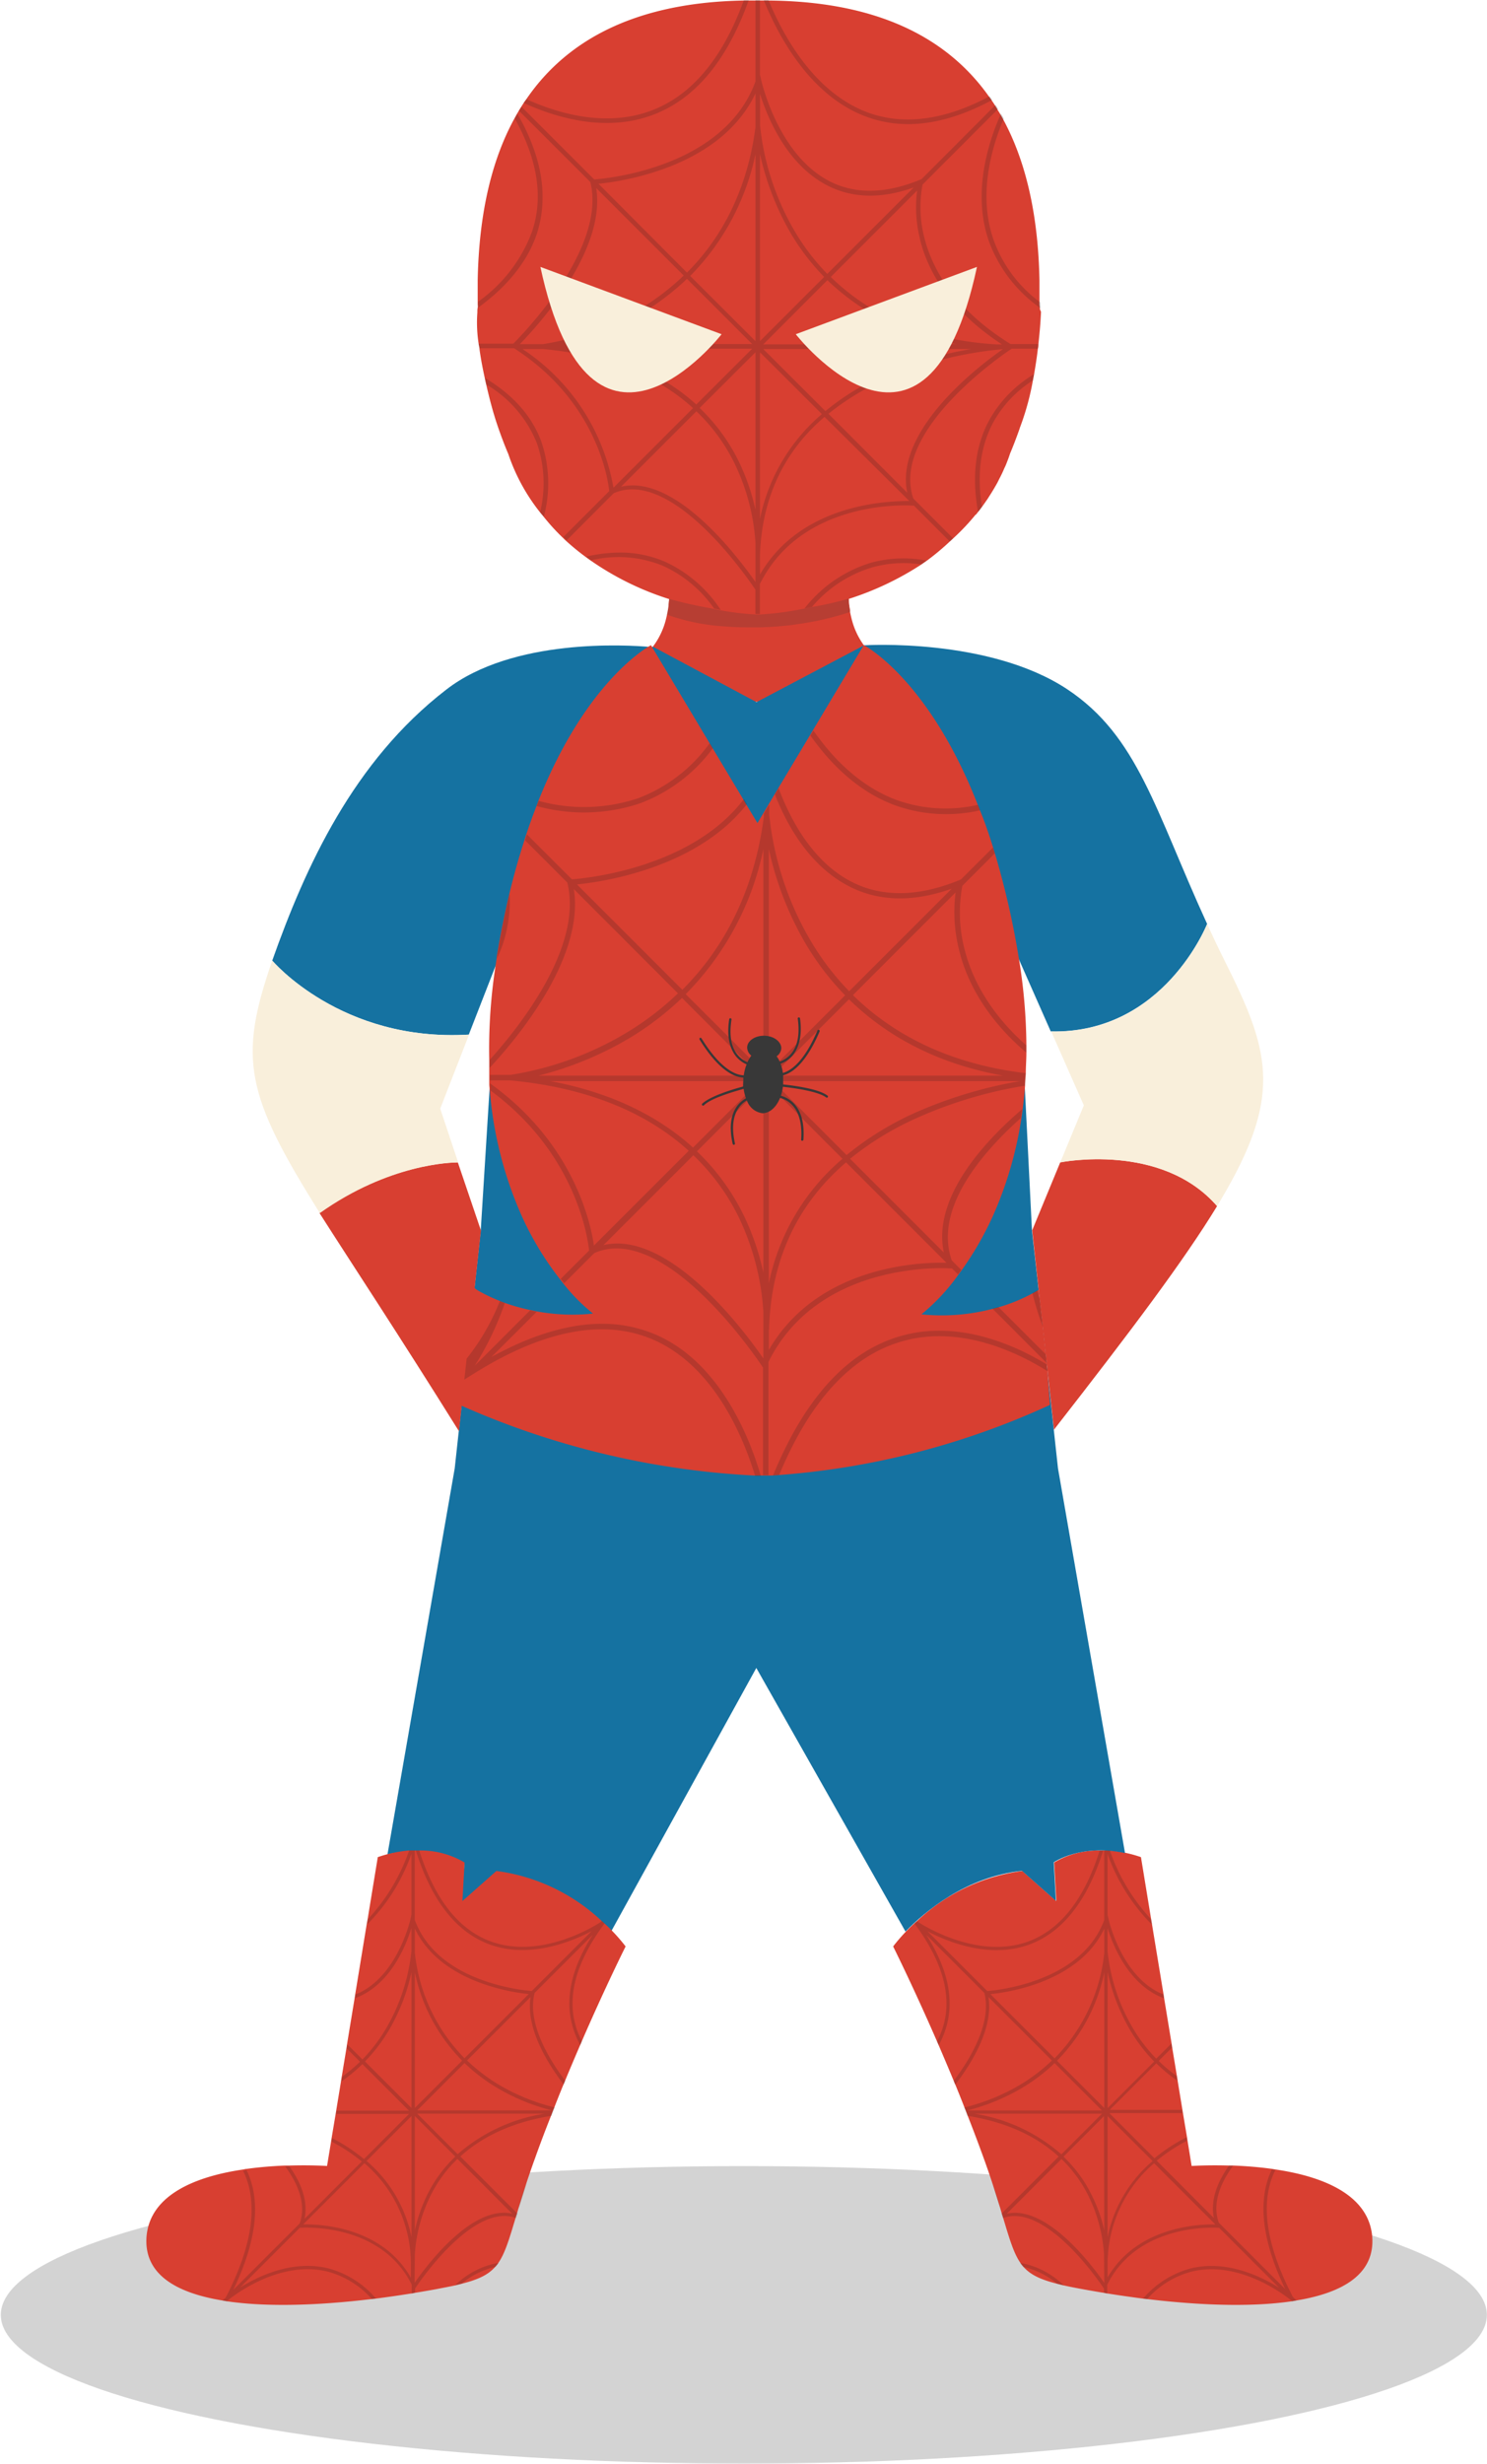
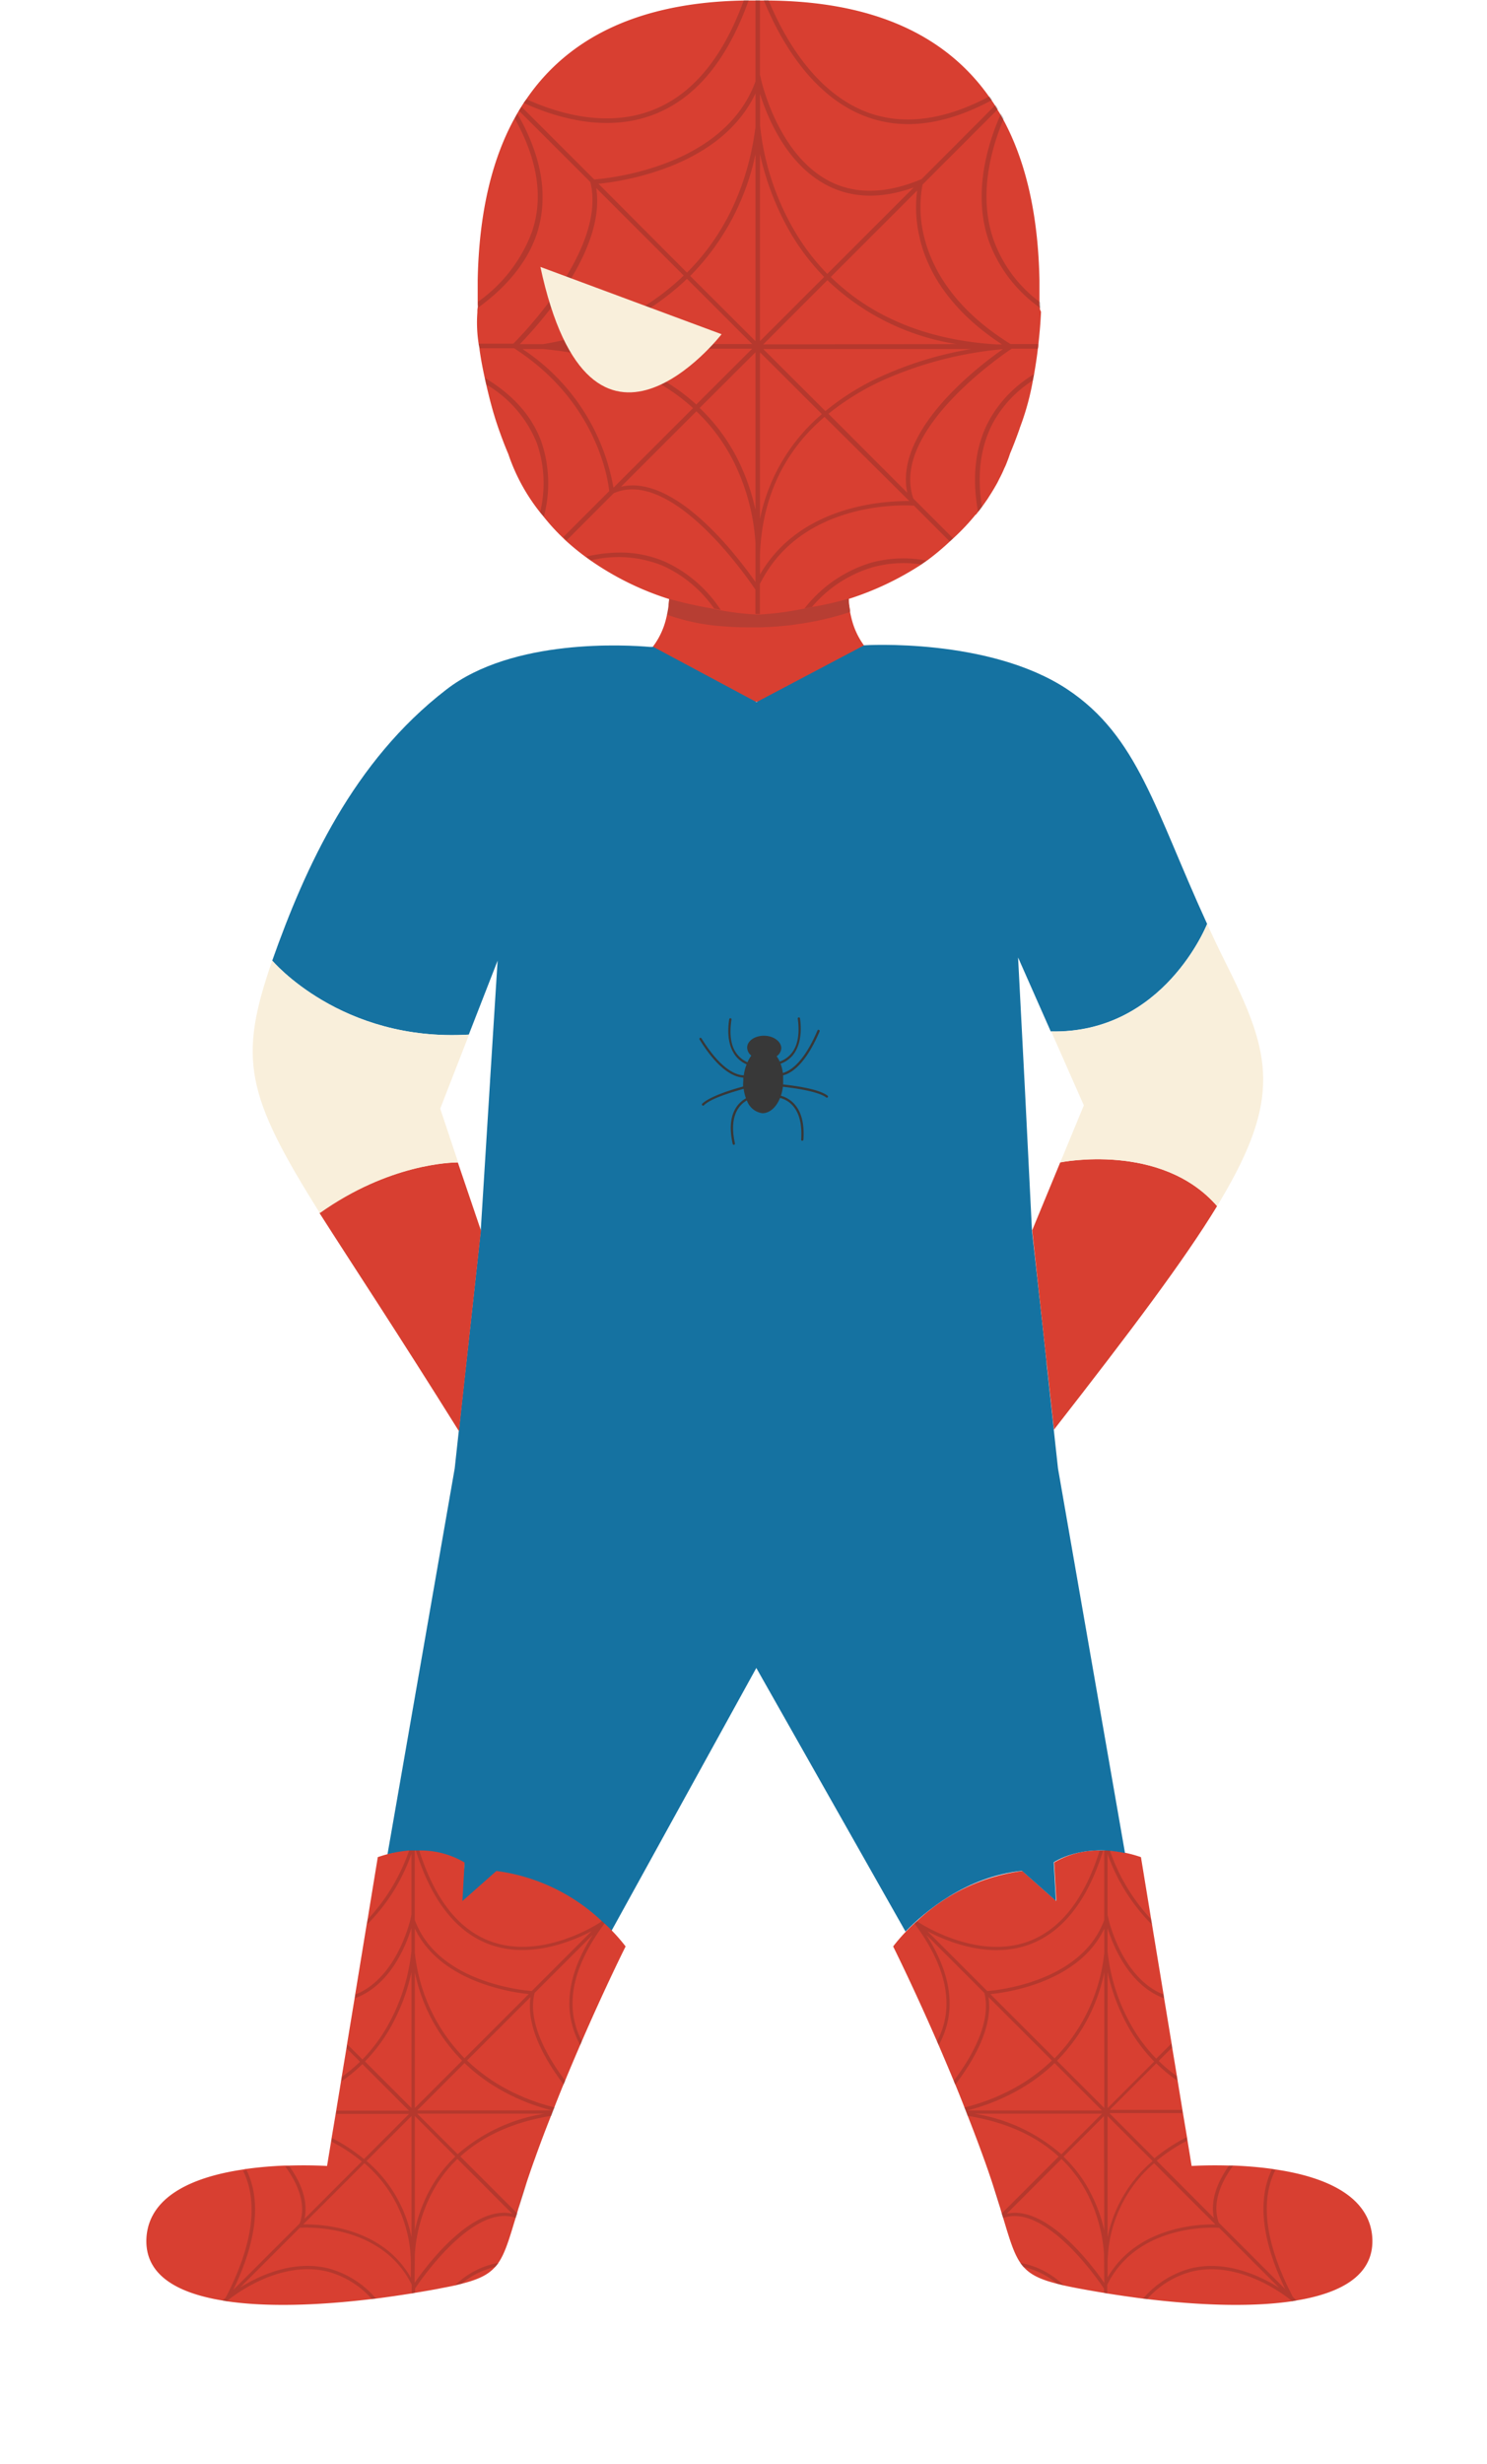
<svg xmlns="http://www.w3.org/2000/svg" data-name="Layer 1" height="371" preserveAspectRatio="xMidYMid meet" version="1.0" viewBox="88.1 14.6 223.7 370.8" width="224" zoomAndPan="magnify">
  <g id="change1_1">
    <path d="M244.74,61.57s-.07,2-.39,4.81c0,.22,0,.46-.08.7-.14,1.19-.33,2.49-.57,3.84l-.18.94a39.45,39.45,0,0,1-1.89,6.93,1.76,1.76,0,0,0-.1.3c-.81,2.3-1.44,3.75-1.44,3.75-.13.41-.28.81-.44,1.23,0,0,0,0,0,0-.13.34-.27.69-.43,1-.23.55-.48,1.08-.76,1.6-.15.32-.31.63-.49.94s-.45.78-.69,1.16l-.56.88a3.29,3.29,0,0,1-.23.33c-.19.29-.41.59-.62.88a1.83,1.83,0,0,1-.13.16,6.38,6.38,0,0,1-.46.6c-.1.15-.22.29-.34.44l-.05,0h0a33.24,33.24,0,0,1-3.32,3.52l-.51.47A37.44,37.44,0,0,1,227.53,99l-.84.58a44.91,44.91,0,0,1-10.87,5.15v0c0,.33,0,.68.07,1,0,.22.07.44.1.67s0,.18,0,.28c.08.42.18.86.3,1.3a11.38,11.38,0,0,0,3.54,5.65c.23.21.49.4.74.6l.14.09c-7,4.39-13.12,5.92-18.32,5.89l-.87,0a25.9,25.9,0,0,1-16.39-6.95h0a11.42,11.42,0,0,0,3.09-5.25c.08-.3.15-.6.21-.89s.09-.42.12-.63a6.45,6.45,0,0,0,.11-.73c0-.36.08-.72.09-1v0a43.75,43.75,0,0,1-11.75-5.76c-.26-.17-.52-.36-.77-.55a36.52,36.52,0,0,1-2.94-2.4c-.17-.16-.35-.31-.51-.49A30.81,30.81,0,0,1,170.38,93h0c-.17-.2-.33-.39-.49-.6s-.39-.46-.56-.68a28.86,28.86,0,0,1-4.8-8.82s-.7-1.59-1.53-4-1.33-4.49-1.77-6.35c-.08-.33-.15-.64-.22-1-.38-1.71-.64-3.17-.81-4.41,0-.25-.07-.48-.11-.7a20.64,20.64,0,0,1-.21-4.81c0-.25,0-.49.05-.72s0-.37,0-.54V60c0-1.05,0-2.12,0-3.19.18-9.62,1.95-17.8,5.5-24.32l.39-.71c.08-.14.18-.29.26-.44s.24-.41.37-.61.24-.38.37-.58a5.34,5.34,0,0,1,.4-.57c6.37-9.37,17.09-14.61,32.72-14.9h3.7c15.85.11,26.75,5.21,33.28,14.47.14.18.27.37.4.56s.34.5.5.76.26.41.37.62.28.44.4.66.29.5.42.75c3.55,6.52,5.32,14.7,5.5,24.32,0,1.13,0,2.24,0,3.35v.2c0,.23.05.48.07.72S244.73,61.38,244.74,61.57Z" fill="#d83f31" />
  </g>
  <g id="change2_2" opacity=".22">
-     <ellipse cx="200" cy="362.99" fill="#383838" rx="111.87" ry="22.39" />
-   </g>
+     </g>
  <g id="change2_1" opacity=".21">
    <path d="M216,106.7a43.35,43.35,0,0,1-7.82,1.82l-.92.14c-1.67.2-3.3.31-4.87.36h-.68c-1.26,0-2.48,0-3.63-.08l-.84-.06a31.23,31.23,0,0,1-8.46-1.65s-.12-.07-.33-.13c0-.22.09-.42.12-.63a6.45,6.45,0,0,0,.11-.73c0-.36.08-.72.09-1v0a62.73,62.73,0,0,0,6.22,1.4l.5.1c.33.08.67.15,1,.21a43.55,43.55,0,0,0,5.22.63l.39,0h.35a45.5,45.5,0,0,0,6.66-.89l.44-.09.68-.14a48.7,48.7,0,0,0,5.55-1.26v0c0,.33,0,.68.07,1,0,.22.07.44.1.67S216,106.6,216,106.7Z" fill="#383838" />
  </g>
  <g id="change1_2">
    <path d="M283.21,360.82l-.67.12c-6.18.91-14,.61-21.84-.33l-.61-.07q-2.7-.35-5.35-.77c-.17,0-.33-.06-.5-.09-1.12-.18-2.21-.37-3.3-.57s-1.94-.37-2.76-.55l-1-.25c-2.52-.64-4-1.34-5.07-2.54a6,6,0,0,1-.47-.6c-1-1.45-1.62-3.52-2.58-6.72-.06-.22-.14-.44-.21-.67l-.26-.89h0c-.35-1.14-.74-2.39-1.2-3.8-.38-1.14-.8-2.38-1.29-3.72-.77-2.13-1.57-4.25-2.38-6.3-.15-.42-.31-.84-.49-1.26-.45-1.16-.91-2.31-1.37-3.43-.09-.19-.16-.38-.24-.56-.78-1.89-1.55-3.7-2.29-5.42l-.25-.58c-3.66-8.4-6.6-14.28-6.6-14.28a27.08,27.08,0,0,1,3.19-3.47h0l.42-.37a28.47,28.47,0,0,1,15.84-7.52l5.12,4.53-.33-5.8a12.88,12.88,0,0,1,6.84-1.81h.71l.85,0a19.6,19.6,0,0,1,4.67,1l1.53,9.33.14.83,1.73,10.49.09.59,1.13,6.85.09.61.71,4.29.11.71.72,4.37.08.5.61,3.63.08.53.61,3.75s2.37-.16,5.72-.06l.63,0c1.76.07,3.74.22,5.76.5l.53.09c6.81,1,13.93,3.64,14.54,10C295.09,356.74,290.36,359.64,283.21,360.82Z" fill="#d83f31" />
  </g>
  <g id="change3_1">
    <path d="M269.75,153.65c-7.84-17.11-10.4-28.26-21.08-35.33-11.8-7.8-30.56-6.6-30.56-6.6l-16.2,8.55v0l-15.53-8.31-.21,0-.35,0c-3.3-.29-20.61-1.38-30.66,6.46C141.21,129.18,134,145.05,129,159.17c0,0,10.34,12.28,29.59,11.14l4-10.26.34-.88-1.14,18.14v.05l-1.4,22.43-.93,8.55-1.18,10.73-.35,3.16-.43,3.93-.42,3.85h0l-.61,5.59-10.12,58.08c7.25-1.66,11.57,1.49,11.57,1.49l-.46,5.79,5.26-4.41c8.17,1.07,14.07,6,17.07,9.16l22.09-40.08,22.46,39.67c2.92-3,9.06-8.24,17.54-9.14l5.11,4.52-.33-5.8s4.05-2.83,10.73-1.39l-10.09-57.89-.63-5.77v-.07l-.41-3.74-.55-5.06-.12-1,0-.22-.14-1.31-.45-4.14-.45-4.06-.11-.95-.06-.59-1-8.89-1.09-21.85-1-19.25,4.92,11.13C263.24,170.2,269.75,153.65,269.75,153.65Z" fill="#1572a1" />
  </g>
  <g id="change1_3">
    <path d="M160.42,199.79,157.11,230c-9.14-14.64-16-25-21-32.84,10.43-7.4,19.74-7.62,20.83-7.62Z" fill="#d83f31" />
  </g>
  <g id="change4_1">
    <path d="M158.62,170.33l-4.33,11.12,2.7,8.1c-1.09,0-10.4.22-20.83,7.62C125,179.33,123.84,174,129,159.17c0,0,10.34,12.28,29.59,11.14Z" fill="#f9efdb" />
  </g>
  <g id="change1_4">
    <path d="M271.25,196.12c-4.95,8.13-12.86,18.65-24.56,33.65l-3.28-30,4.23-10.24S262.83,186.43,271.25,196.12Z" fill="#d83f31" />
  </g>
  <g id="change4_2">
    <path d="M272.65,193.74c-.29.52-.59,1-.91,1.57l-.49.81c-8.42-9.69-23.61-6.57-23.61-6.57h0l3.55-8.59-4.91-11.12h0c17,.38,23.47-16.17,23.47-16.17v0c.82,1.78,1.68,3.6,2.63,5.5C279,172.39,281.08,179,272.65,193.74Z" fill="#f9efdb" />
  </g>
  <g id="change1_5">
-     <path d="M245.73,221l-.12-1,0-.22-.14-1.31-.45-4.14-.45-4.06-.11-.95-.06-.59-.2.11a0,0,0,0,1,0,0c-.25.15-.49.28-.74.41a25.29,25.29,0,0,1-5.1,2.09l-.91.24a30.21,30.21,0,0,1-10.71.83,30.67,30.67,0,0,0,5.59-6l.49-.67a48.28,48.28,0,0,0,4.68-8.14,56.59,56.59,0,0,0,4.29-14.73c.07-.44.13-.88.19-1.33.15-1.14.27-2.31.36-3.52a.28.28,0,0,1,0-.09c0-.59.08-1.2.11-1.8,0-1,.09-2,.09-3.12,0-.36,0-.72,0-1.1a83.26,83.26,0,0,0-1.16-13.23A125.16,125.16,0,0,0,237.79,143l-.27-.89c-.63-2-1.27-3.88-2-5.63a7.61,7.61,0,0,0-.31-.79c-7.44-19-17.15-24-17.15-24l-7.64,12.78-.45.76-4.79,8-.56.93-.91,1.53-.82,1.37-.84,1.41-1.7-2.82-.45-.77-4.62-7.71-.46-.76-8.7-14.54-.1-.17-.25.14c-1.51.9-10,6.49-16.69,23.27-.1.26-.2.52-.29.78h0c-.54,1.37-1.05,2.8-1.56,4.32-.1.29-.19.59-.28.89-.8,2.47-1.56,5.14-2.25,8s-1.35,6.14-1.92,9.56l0,.19c-.06.39-.12.78-.17,1.17a81.82,81.82,0,0,0-.94,14.18c0,.41,0,.81,0,1.2s0,.7,0,1,0,.55,0,.83v.05l0,.41c0,.37.05.73.09,1.09a57.89,57.89,0,0,0,4.77,18.75,46.14,46.14,0,0,0,5.77,9.57c.17.23.35.44.51.66a27.82,27.82,0,0,0,4.48,4.53,29.49,29.49,0,0,1-8.64-.36l-1-.21a28.14,28.14,0,0,1-3.81-1.1,7.81,7.81,0,0,1-.75-.3,23.65,23.65,0,0,1-3.29-1.6,5.6,5.6,0,0,1-.52-.46l-1.18,10.73-.35,3.16-.43,3.93a124.34,124.34,0,0,0,44.22,10.59l.35,0,.51,0,.33,0c.27,0,.54,0,.82,0l.62,0h0l.92-.06a118.57,118.57,0,0,0,41-10.57Z" fill="#d83f31" />
-   </g>
+     </g>
  <g id="change5_1" opacity=".2">
-     <path d="M162.82,158.69l0,.19a18.75,18.75,0,0,0,.92-2.26,20.53,20.53,0,0,0,1-7.49C164,152.09,163.39,155.27,162.82,158.69Zm32.05-32.26a23.46,23.46,0,0,1-10.77,8.3,25.67,25.67,0,0,1-15,.4c-.1.26-.2.52-.29.78a26.6,26.6,0,0,0,15.54-.4,24.05,24.05,0,0,0,11-8.32Zm49.68,83.79c-.14-.48-.26-.95-.37-1.43a0,0,0,0,1,0,0c-.25.15-.49.28-.74.41a47,47,0,0,0,1.57,5.07Zm1.06,9.73c-4.76-2.9-13.15-6.69-21.73-4.35-8.12,2.2-14.65,9.29-19.49,21.06l.92-.06c4.71-11.3,11-18.09,18.77-20.2,8.65-2.35,17.13,1.74,21.65,4.57ZM232.39,157.5c1,4.24,3.66,10,10.13,15.52,0-.36,0-.72,0-1.1-5.9-5.22-8.34-10.59-9.32-14.57a22,22,0,0,1-.3-9.43l4.89-4.89-.27-.89-4.81,4.8-.27.12c-6.24,2.56-11.76,2.61-16.41.15-5.88-3.11-9.17-9.62-10.8-14l-.56.93c1.72,4.43,5.07,10.63,11,13.76,4.5,2.39,9.76,2.53,15.63.45l-15.44,15.43a40,40,0,0,1-5.72-7.46,47,47,0,0,1-6.31-19.05h0v-1.6l-.82,1.37v.52c-1.59,12.1-6.65,20.4-12.27,26l-15.86-15.85c3.89-.39,18.09-2.46,25.59-12.1l-.45-.77c-7.81,10.34-23.56,11.93-25.9,12.1l-6.78-6.77c-.1.29-.19.59-.28.89l6.36,6.37,0,0c2.41,9.64-7.2,21.71-11.69,26.69,0,.41,0,.81,0,1.2,4.13-4.43,14.29-16.55,12.68-26.9l15.67,15.68a43.65,43.65,0,0,1-7.79,5.95,48.74,48.74,0,0,1-17.41,6.32h-3.11c0,.28,0,.55,0,.83h3.07c12.88,1.22,21.32,5.55,26.86,10.6l-14.27,14.26c-.44-3.2-3-15.4-15.63-24.4,0,.37.05.73.09,1.09,13.14,9.68,14.69,22.79,14.81,24.06l-4.27,4.26c.17.23.35.44.51.66l4.55-4.54c10.81-4.79,25.05,16.72,25.19,16.93l.21.31v16.19c.27,0,.54,0,.82,0V219.57c7.67-15.48,27.2-14.08,27.4-14.07l.23,0,.91.9.49-.67-1.43-1.43c-2.71-7.73,4.43-16.11,10.4-21.44.07-.44.13-.88.19-1.33-5.92,5.08-13.5,13.42-11.79,21.57L216,189a45.27,45.27,0,0,1,9.91-6.08A65.11,65.11,0,0,1,242.31,178q.08-.93.12-1.89c-12.18-1.45-20.44-6.28-26-11.74l15.45-15.46A23.24,23.24,0,0,0,232.39,157.5Zm-49.7,13.39a44.65,44.65,0,0,0,8-6.1l11.68,11.69H169.1A51.31,51.31,0,0,0,182.69,170.89Zm-11.82,6.42h31.48l-10,10C187.59,183,180.74,179.16,170.87,177.31Zm32.07,41.74c-2.35-3.4-12.52-17.3-22-17.3a9.56,9.56,0,0,0-2.06.23l13.52-13.51a32.79,32.79,0,0,1,6.63,8.91A38.43,38.43,0,0,1,202.94,212Zm0-12.92a38.2,38.2,0,0,0-3.19-9.09,33.76,33.76,0,0,0-6.81-9.16l10-10Zm0-30.24-11.69-11.67a43.53,43.53,0,0,0,11.69-21.82Zm.82-33.52a48.75,48.75,0,0,0,5.62,14.39,41.15,41.15,0,0,0,5.87,7.64l-11.49,11.49Zm0,35.52L214.85,189a33.33,33.33,0,0,0-11.09,18.78Zm26.75,26.76c-3.53-.1-19.3.24-26.75,13.13V214.7h.05s0-.15,0-.42c.37-10.19,4.27-18.47,11.58-24.74Zm-4.88-22.51a45.9,45.9,0,0,0-10.16,6.3l-11.12-11.13h37.23A66.68,66.68,0,0,0,225.63,182.14ZM239,176.48H204.35L215.83,165C221,170.05,228.39,174.57,239,176.48Zm6.45,41.94-7.12-7.12-.91.24,8.17,8.19Zm-10.19-82.7A21.82,21.82,0,0,1,223,135c-5.38-2-9.5-6.11-12.53-10.46l-.45.76c3.08,4.36,7.24,8.45,12.69,10.48a22.75,22.75,0,0,0,12.86.77A7.61,7.61,0,0,0,235.26,135.72Zm-48.48,79.76a20.38,20.38,0,0,0-8.14-1.65c-5,0-10.59,1.67-16.64,5l6.83-6.82-1-.21-8.32,8.32a45.81,45.81,0,0,0,4.51-9.42,7.81,7.81,0,0,1-.75-.3,33.82,33.82,0,0,1-5,8.67l-.35,3.16,1.71-1.07c10.43-6.45,19.43-8.11,26.77-4.92,9.11,4,13.5,14.56,15.31,20.51l.35,0,.51,0C200.8,230.7,196.3,219.62,186.78,215.48Z" fill="#282020" />
-   </g>
+     </g>
  <g id="change5_2" opacity=".2">
    <path d="M237.09,77.58c-2.21,3.91-2.81,8.63-1.82,14.1a6.38,6.38,0,0,0,.46-.6,1.83,1.83,0,0,0,.13-.16c-.81-5-.2-9.38,1.83-13a17.7,17.7,0,0,1,5.83-6.07l.18-.94A18.67,18.67,0,0,0,237.09,77.58Zm7.54-17.27v-.2a20.09,20.09,0,0,1-7-9.33c-2.35-6.63-.48-13.62,1.51-18.34-.13-.25-.28-.5-.42-.75C236.56,36.52,234.44,44,236.93,51a21.15,21.15,0,0,0,7.77,10C244.68,60.79,244.66,60.54,244.63,60.31ZM237,29.09c-6.79,3.62-13,4.43-18.41,2.41-8-3-12.67-11.52-14.87-16.88H203c2.2,5.44,7,14.41,15.38,17.52,5.66,2.12,12,1.28,19-2.49C237.28,29.46,237.15,29.27,237,29.09Zm-71.1,2.64-.39.71c3.45,6.17,4.33,11.88,2.61,17A22.5,22.5,0,0,1,160,60v.36c0,.17,0,.35,0,.54,3.75-2.72,7.27-6.4,8.85-11.15C170.61,44.24,169.65,38.22,165.91,31.73Zm22.25,67.42a16.81,16.81,0,0,0-6.82-1.39,22.66,22.66,0,0,0-5.05.61c.25.19.51.38.77.55a17.65,17.65,0,0,1,10.83.86,19,19,0,0,1,7.64,6.4c.33.08.67.15,1,.21A20,20,0,0,0,188.16,99.15Zm31.17.09a20,20,0,0,0-10.18,6.93l.44-.09.68-.14a19,19,0,0,1,9.25-6,17.54,17.54,0,0,1,7.17-.39l.84-.58A18.6,18.6,0,0,0,219.33,99.24Zm20.84-32.86c-8.82-5.46-11.93-11.75-13-16.08a18.29,18.29,0,0,1-.25-7.92L238.28,31c-.11-.21-.25-.41-.37-.62L226.76,41.56l-.23.09c-5.24,2.16-9.88,2.21-13.79.14C205,37.68,202.6,26.57,202.57,26.46l-.14-.64V14.62h-.68V26.86c-4.68,12.83-22,14.58-24.28,14.75L166.54,30.68c-.13.2-.25.41-.37.61L176.89,42v0c2.52,10.08-10.57,23.29-11.6,24.32h-5.21c0,.22.07.45.11.7h5.23c12.77,8.2,14.21,20.39,14.31,21.5l-6.9,6.9c.16.18.34.33.51.49l7.07-7.08c9.08-4,21,14.06,21.15,14.25l.18.25V107l.39,0h.29v-4.51c6.46-13,22.86-11.81,23-11.79h.19l5.4,5.4.51-.47-6-6C221.94,79.21,240,67.29,240.33,67.08h3.94c0-.24,0-.48.08-.7ZM177.78,42.91l13.16,13.16a36.33,36.33,0,0,1-6.54,5,40.87,40.87,0,0,1-14.63,5.32h-3.49C168.89,63.72,179.26,52.43,177.78,42.91Zm-4.46,23.47a43,43,0,0,0,11.41-4.7,37.29,37.29,0,0,0,6.71-5.12l9.81,9.82Zm27.93.7-8.41,8.4c-4-3.64-9.74-6.85-18-8.4ZM180.37,88a31.45,31.45,0,0,0-13.69-20.87h3.1c10.82,1,17.92,4.65,22.57,8.89Zm21.38,14.19c-2-2.86-10.52-14.54-18.52-14.54a8.17,8.17,0,0,0-1.72.2l11.35-11.35a27.61,27.61,0,0,1,5.56,7.48,32.11,32.11,0,0,1,3.33,12.29Zm0-10.87a32.32,32.32,0,0,0-2.69-7.63A28.29,28.29,0,0,0,193.35,76l8.4-8.38Zm0-25.38-9.82-9.81a36.73,36.73,0,0,0,9.82-18.33Zm0-32.18c-1.34,10.17-5.59,17.15-10.31,21.87L178.12,42.26c3.7-.38,18.39-2.53,23.63-13.59Zm24.74,16.72c1,4.3,4,10.49,12.37,15.95H238c-11.93-.73-19.79-5.12-24.91-10.15l13-13A19.44,19.44,0,0,0,226.49,50.43Zm7.73,16.65a54.82,54.82,0,0,0-13.41,4.06,37.66,37.66,0,0,0-8.53,5.28l-9.35-9.34Zm-31.29-.7,9.65-9.66A36.16,36.16,0,0,0,232,66.38Zm-.5-37.73c1.09,3.5,3.94,10.54,10,13.74,3.78,2,8.19,2.14,13.13.38l-13,13a33.8,33.8,0,0,1-4.81-6.27,39.47,39.47,0,0,1-5.3-16h0Zm0,9.06a41.35,41.35,0,0,0,4.72,12.1,35,35,0,0,0,4.94,6.42l-9.66,9.66Zm0,29.86,9.32,9.3a28.05,28.05,0,0,0-9.32,15.77Zm0,33.5V98.49h0a2.81,2.81,0,0,0,0-.36c.3-8.57,3.57-15.53,9.72-20.79L224.91,90C222,90,208.69,90.24,202.43,101.07ZM224.6,88.75,212.74,76.88a38.34,38.34,0,0,1,8.33-5.11A56.79,56.79,0,0,1,239,67.15C235.26,69.75,222.66,79.39,224.6,88.75ZM169.49,81c-1.42-3.82-4.26-7-8.48-9.53.07.31.14.62.22,1a18.06,18.06,0,0,1,7.61,8.82,18.51,18.51,0,0,1,.49,10.4c.17.22.37.46.56.68A19.58,19.58,0,0,0,169.49,81ZM200,14.63c-3.2,8.82-7.94,14.44-14.11,16.68-6.87,2.5-14.11.27-18.61-1.78a5.34,5.34,0,0,0-.4.57c4.61,2.12,12.1,4.46,19.24,1.86,6.45-2.34,11.35-8.17,14.62-17.34Z" fill="#282020" />
  </g>
  <g id="change5_4" opacity=".2">
    <path d="M244.39,356a11.12,11.12,0,0,0-2.78-.82,6,6,0,0,0,.47.6,11.05,11.05,0,0,1,2.11.68,12.14,12.14,0,0,1,3,1.86l1,.25A12.82,12.82,0,0,0,244.39,356Zm38.26,4.27c-4.09-7.9-5-14.32-2.62-19.08l-.53-.09c-2.21,4.62-1.52,10.67,2,18l-10-10c-1-2.88.23-5.91,2.18-8.58l-.63,0c-1.73,2.43-2.84,5.18-2.28,7.89l-8.61-8.62a25.75,25.75,0,0,1,4.56-3l-.08-.53a27.12,27.12,0,0,0-4.82,3.16l-6.78-6.79h11l-.08-.5H255.1l7-7a22.92,22.92,0,0,0,3.19,2.63l-.11-.71a23.08,23.08,0,0,1-2.72-2.28l2-2-.09-.61-2.28,2.27a24.39,24.39,0,0,1-3.49-4.55,28.69,28.69,0,0,1-3.84-11.61h0v-3.49c.79,2.53,2.86,7.65,7.24,10a9.65,9.65,0,0,0,1.27.57l-.09-.59a7.11,7.11,0,0,1-.94-.42c-5.62-3-7.36-11-7.38-11.12l-.1-.46v-9.14a28.49,28.49,0,0,0,6.69,10.65l-.14-.83a29,29,0,0,1-6.2-10.34l-.85,0v10.45c-3.39,9.31-16,10.57-17.61,10.71l-9-9c3.08,1.62,9.37,4.17,15.32,2,5-1.83,8.77-6.59,11.13-14.15h-.53c-2.3,7.33-5.93,11.92-10.77,13.69-7.22,2.62-15-1.94-16.52-2.91l-.18-.18-.42.37h0c4.36,5.84,5.78,11.18,4.21,15.88a13,13,0,0,1-.8,1.87l.25.58a13.12,13.12,0,0,0,1-2.29c1.43-4.3.47-9.11-2.86-14.31l8.74,8.74v0c1.09,4.4-1.9,9.62-4.63,13.24.08.18.15.37.24.56,2.68-3.5,5.73-8.62,5-13.19l9.55,9.55a26.47,26.47,0,0,1-4.75,3.63,30.6,30.6,0,0,1-8.45,3.44c.18.42.34.84.49,1.26,6.38,1,10.75,3.4,13.73,6.12l-8.6,8.6c.07.23.15.45.21.67,6.56-2.45,15,10.3,15.09,10.43l.12.2v.6c.17,0,.33.07.5.09v-1.31c4.68-9.43,16.58-8.56,16.71-8.55h.14l9,9c-2.85-1.77-8.14-4.3-13.56-2.82a14.29,14.29,0,0,0-6.91,4.48l.61.07a13.68,13.68,0,0,1,6.44-4.07c7.68-2.09,15.15,4.18,15.22,4.24l.18.16.67-.12Zm-49-28.05a30.79,30.79,0,0,0,8.27-3.41,26.55,26.55,0,0,0,4.87-3.71l7.12,7.12Zm1.07.5h19.19l-6.1,6.11A26,26,0,0,0,234.69,332.71Zm19.55,25.46c-1.43-2.08-7.63-10.55-13.44-10.55a5.91,5.91,0,0,0-1.25.14l8.24-8.24a19.93,19.93,0,0,1,4,5.43,23.25,23.25,0,0,1,2.41,8.92Zm0-7.89a23,23,0,0,0-2-5.53,20.25,20.25,0,0,0-4.14-5.58l6.09-6.1Zm0-18.43-7.12-7.12a26.47,26.47,0,0,0,7.12-13.29Zm0-23.34a26.57,26.57,0,0,1-7.48,15.86l-9.66-9.66c2.69-.27,13.35-1.84,17.14-9.86Zm.5,2.91a29.86,29.86,0,0,0,3.43,8.77,24.44,24.44,0,0,0,3.58,4.66l-7,7Zm0,21.65,6.77,6.76a20.3,20.3,0,0,0-6.77,11.44Zm0,24.33v-1.88h0s0-.1,0-.27a19.92,19.92,0,0,1,7-15.09l9.23,9.22C268.9,349.32,259.28,349.53,254.74,357.4Zm-17.38-14.32c.46,1.41.85,2.66,1.2,3.8A22.44,22.44,0,0,0,237.36,343.08Z" fill="#282020" />
  </g>
  <g id="change1_6">
    <path d="M121.47,360.82l.67.12c6.18.91,14,.61,21.83-.33l.62-.07c1.79-.23,3.58-.49,5.34-.77.18,0,.34-.06.51-.09q1.67-.27,3.3-.57c1-.2,1.94-.37,2.76-.55l1-.25c2.52-.64,4-1.34,5.06-2.54a4.85,4.85,0,0,0,.48-.6c1-1.45,1.62-3.52,2.58-6.72.06-.22.13-.44.21-.67l.26-.89h0c.35-1.14.74-2.39,1.2-3.8.38-1.14.8-2.38,1.29-3.72.76-2.13,1.56-4.25,2.38-6.3.15-.42.31-.84.49-1.26.45-1.16.91-2.31,1.37-3.43l.24-.56c.78-1.89,1.55-3.7,2.29-5.42l.25-.58c3.65-8.4,6.6-14.28,6.6-14.28a27.08,27.08,0,0,0-3.19-3.47h0l-.42-.37a28.51,28.51,0,0,0-15.84-7.52l-5.12,4.53.33-5.8a12.94,12.94,0,0,0-6.85-1.81h-.7l-.85,0a19.6,19.6,0,0,0-4.67,1l-1.53,9.33-.15.83-1.72,10.49-.09.59-1.13,6.85-.09.61-.71,4.29-.11.71-.72,4.37-.08.5-.61,3.63-.08.53-.62,3.75s-2.37-.16-5.71-.06l-.64,0c-1.75.07-3.73.22-5.75.5-.18,0-.36.06-.53.09-6.82,1-13.94,3.64-14.54,10C109.59,356.74,114.31,359.64,121.47,360.82Z" fill="#d83f31" />
  </g>
  <g id="change5_3" opacity=".2">
    <path d="M156.5,358.56l1-.25a12.14,12.14,0,0,1,3-1.86,11.19,11.19,0,0,1,2.1-.68,4.85,4.85,0,0,0,.48-.6,11.12,11.12,0,0,0-2.78.82A12.82,12.82,0,0,0,156.5,358.56Zm-35,2.26.67.12.18-.16c.07-.06,7.54-6.33,15.22-4.24a13.65,13.65,0,0,1,6.43,4.07l.62-.07a14.27,14.27,0,0,0-6.92-4.48c-5.41-1.48-10.71,1.05-13.55,2.82l9-9h.14c.13,0,12-.88,16.7,8.55v1.31c.18,0,.34-.06.51-.09v-.6l.12-.2c.09-.13,8.52-12.88,15.09-10.43.06-.22.13-.44.21-.67l-8.6-8.6c3-2.72,7.34-5.09,13.73-6.12.15-.42.31-.84.49-1.26a30.76,30.76,0,0,1-8.46-3.44,26.83,26.83,0,0,1-4.75-3.63l9.56-9.55c-.71,4.57,2.33,9.69,5,13.19l.24-.56c-2.73-3.62-5.73-8.84-4.63-13.24v0l8.74-8.74c-3.33,5.2-4.3,10-2.86,14.31a13.12,13.12,0,0,0,1,2.29l.25-.58a12,12,0,0,1-.8-1.87c-1.57-4.7-.15-10,4.21-15.88h0l-.42-.37-.19.18c-1.51,1-9.29,5.53-16.51,2.91-4.85-1.77-8.47-6.36-10.78-13.69h-.52c2.36,7.56,6.11,12.32,11.13,14.15,5.95,2.16,12.24-.39,15.32-2l-9,9c-1.66-.14-14.22-1.4-17.61-10.71V293.09l-.85,0a29.11,29.11,0,0,1-6.2,10.34l-.15.83a28.24,28.24,0,0,0,6.69-10.65v9.14l-.09.46c0,.08-1.76,8.13-7.38,11.12a7.11,7.11,0,0,1-.94.42l-.09.59a9.65,9.65,0,0,0,1.27-.57c4.38-2.32,6.44-7.44,7.23-10v3.49h0A28.88,28.88,0,0,1,146.07,320a24.82,24.82,0,0,1-3.49,4.55l-2.28-2.27-.09.61,2,2a23.08,23.08,0,0,1-2.72,2.28l-.11.71a23.52,23.52,0,0,0,3.19-2.63l7,7h-10.9l-.08.5h11l-6.78,6.79a27.05,27.05,0,0,0-4.81-3.16l-.08.53a25.75,25.75,0,0,1,4.56,3l-8.61,8.62c.56-2.71-.56-5.46-2.28-7.89l-.64,0c1.95,2.67,3.19,5.7,2.19,8.58l-10,10c3.54-7.37,4.22-13.42,2-18-.18,0-.36.06-.53.09,2.34,4.76,1.47,11.18-2.62,19.08Zm29.33-28.61,7.12-7.12a26.55,26.55,0,0,0,4.87,3.71,30.79,30.79,0,0,0,8.27,3.41Zm6.1,6.61-6.1-6.11H170A26,26,0,0,0,156.9,338.82Zm-6.46,15.05a23.25,23.25,0,0,1,2.41-8.92,19.93,19.93,0,0,1,4-5.43l8.24,8.24a5.91,5.91,0,0,0-1.25-.14c-5.81,0-12,8.47-13.44,10.55Zm0-20.8,6.09,6.1a20.25,20.25,0,0,0-4.14,5.58,23,23,0,0,0-1.95,5.53Zm0-21.63a26.47,26.47,0,0,0,7.12,13.29l-7.12,7.12Zm0-6.59c3.79,8,14.45,9.59,17.14,9.86l-9.66,9.66a26.57,26.57,0,0,1-7.48-15.86Zm-.51,27-7-7a24.86,24.86,0,0,0,3.58-4.66,29.52,29.52,0,0,0,3.42-8.77Zm0,19.42a20.23,20.23,0,0,0-6.76-11.44l6.76-6.76Zm-16.31-1.89,9.22-9.22a19.89,19.89,0,0,1,7,15.09c0,.17,0,.26,0,.27h0v1.88C145.4,349.53,135.78,349.32,133.62,349.38Zm32.5-2.5c.35-1.14.74-2.39,1.2-3.8A22.44,22.44,0,0,0,166.12,346.88Z" fill="#282020" />
  </g>
  <g id="change4_3">
-     <path d="M235.1,54.77,207.82,64.9S227.51,90.21,235.1,54.77Z" fill="#f9efdb" />
-   </g>
+     </g>
  <g id="change4_4">
    <path d="M169.37,54.77,196.65,64.9S177,90.21,169.37,54.77Z" fill="#f9efdb" />
  </g>
  <g id="change2_3">
    <path d="M199.89,178.12c-1.74.47-5,1.48-6.17,2.6a.18.18,0,0,0,.25.25c1-1.05,4.23-2,6-2.5a6.71,6.71,0,0,0,.35,1.42,4.24,4.24,0,0,0-1.38,1.24c-.95,1.34-1.15,3.23-.62,5.63a.18.18,0,0,0,.21.13.18.18,0,0,0,.13-.21c-.51-2.29-.32-4.09.56-5.34a3.81,3.81,0,0,1,1.24-1.13,2.85,2.85,0,0,0,2.33,1.93c1.11,0,2.1-.9,2.66-2.3a3.83,3.83,0,0,1,1.82,1.06c1.06,1.11,1.52,2.86,1.36,5.2a.17.17,0,0,0,.16.19.18.18,0,0,0,.18-.16c.17-2.45-.32-4.29-1.45-5.47a4.24,4.24,0,0,0-1.94-1.15,7,7,0,0,0,.3-1.35c1.72.19,5.26.68,6.5,1.59a.17.17,0,1,0,.2-.27c-1.31-1-4.92-1.48-6.66-1.67l0-.44c0-.32,0-.63,0-.93l.37-.12c1.28-.48,3.2-2,5.12-6.49a.18.18,0,0,0-.09-.23.21.21,0,0,0-.16,0,.18.18,0,0,0-.07.08c-1.86,4.37-3.7,5.84-4.91,6.3l-.3.1a6.43,6.43,0,0,0-.35-1.39,4.25,4.25,0,0,0,1.84-1.27c1-1.25,1.42-3.12,1.09-5.55a.17.17,0,0,0-.19-.15.16.16,0,0,0-.15.19c.31,2.33,0,4.11-1,5.28a4,4,0,0,1-1.72,1.18,4.09,4.09,0,0,0-.46-.8,1.59,1.59,0,0,0,.7-1.2c0-1-1.11-1.85-2.52-1.89s-2.59.75-2.62,1.75a1.58,1.58,0,0,0,.63,1.24,4.62,4.62,0,0,0-.58,1,4,4,0,0,1-1.5-1.13c-1-1.19-1.26-3-.91-5.3a.16.16,0,0,0-.14-.19.17.17,0,0,0-.2.14c-.37,2.43,0,4.3,1,5.57a4.28,4.28,0,0,0,1.62,1.23,6.88,6.88,0,0,0-.43,1.65,4.41,4.41,0,0,1-.57-.07c-1.26-.28-3.3-1.46-5.79-5.49a.18.18,0,0,0-.08-.07.18.18,0,0,0-.16,0,.18.18,0,0,0-.05.24c2.56,4.16,4.7,5.37,6,5.65a3.22,3.22,0,0,0,.58.08l0,.47A8.82,8.82,0,0,0,199.89,178.12Z" fill="#383838" />
  </g>
</svg>